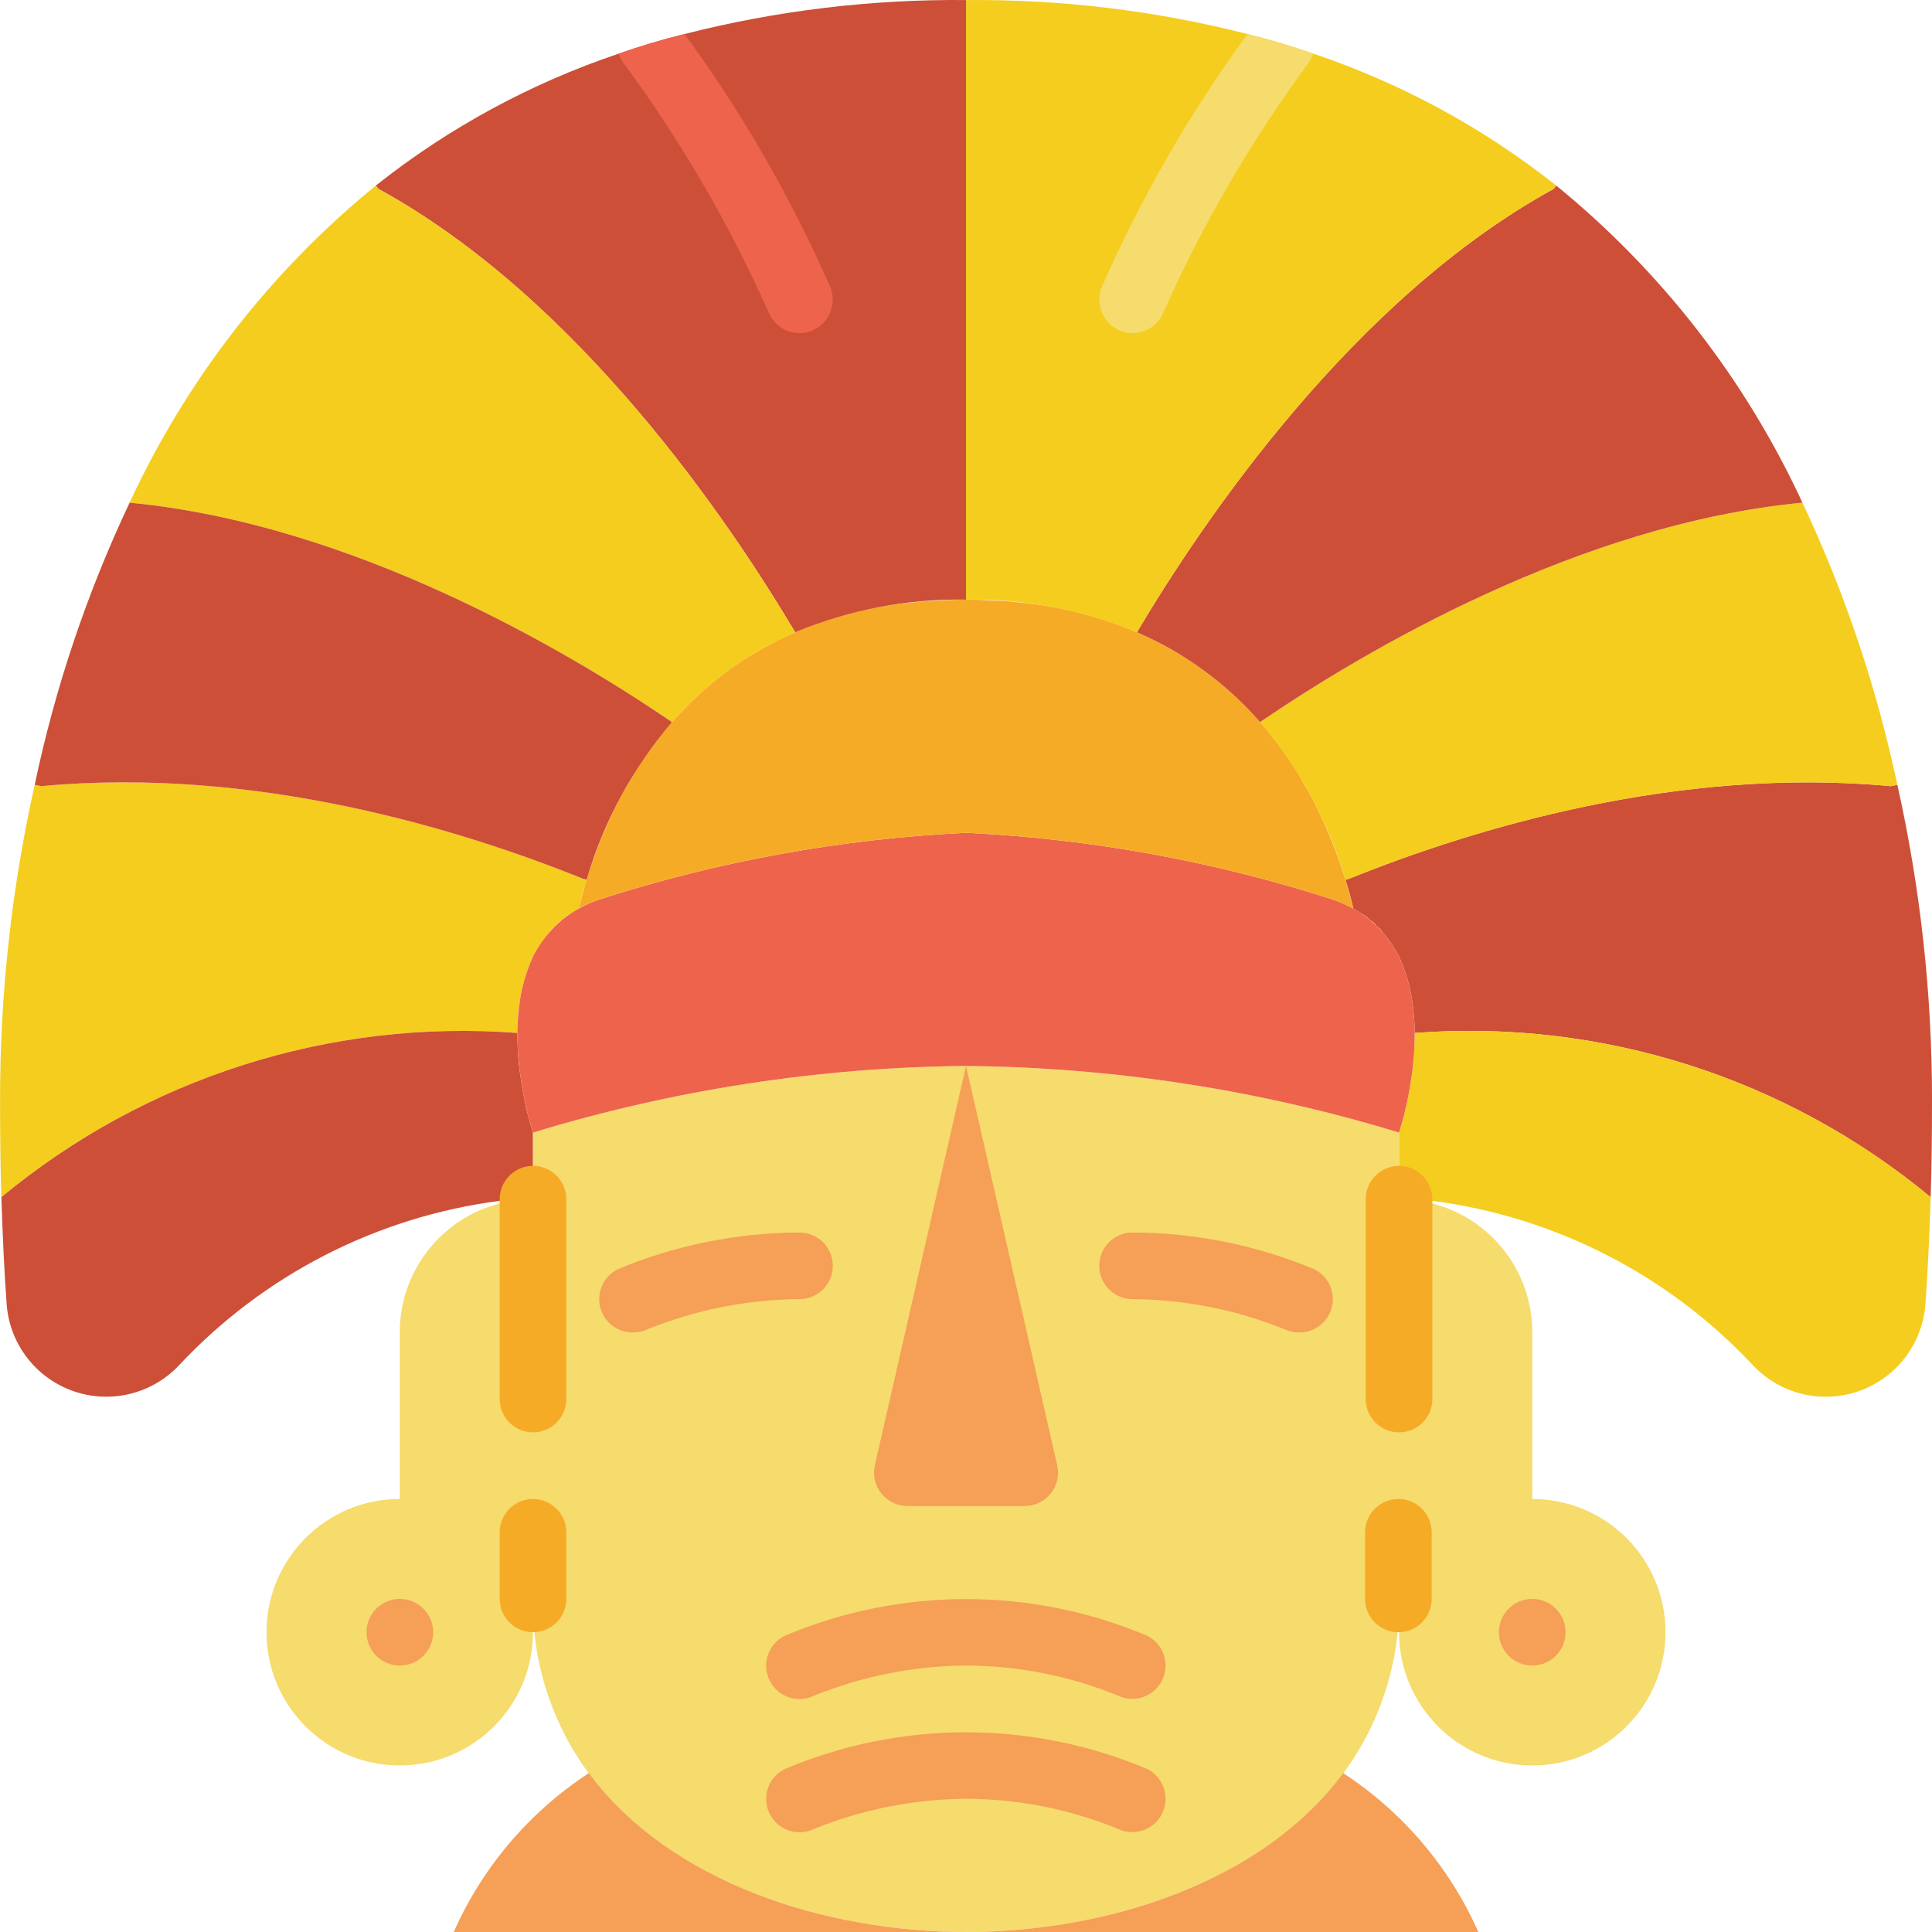
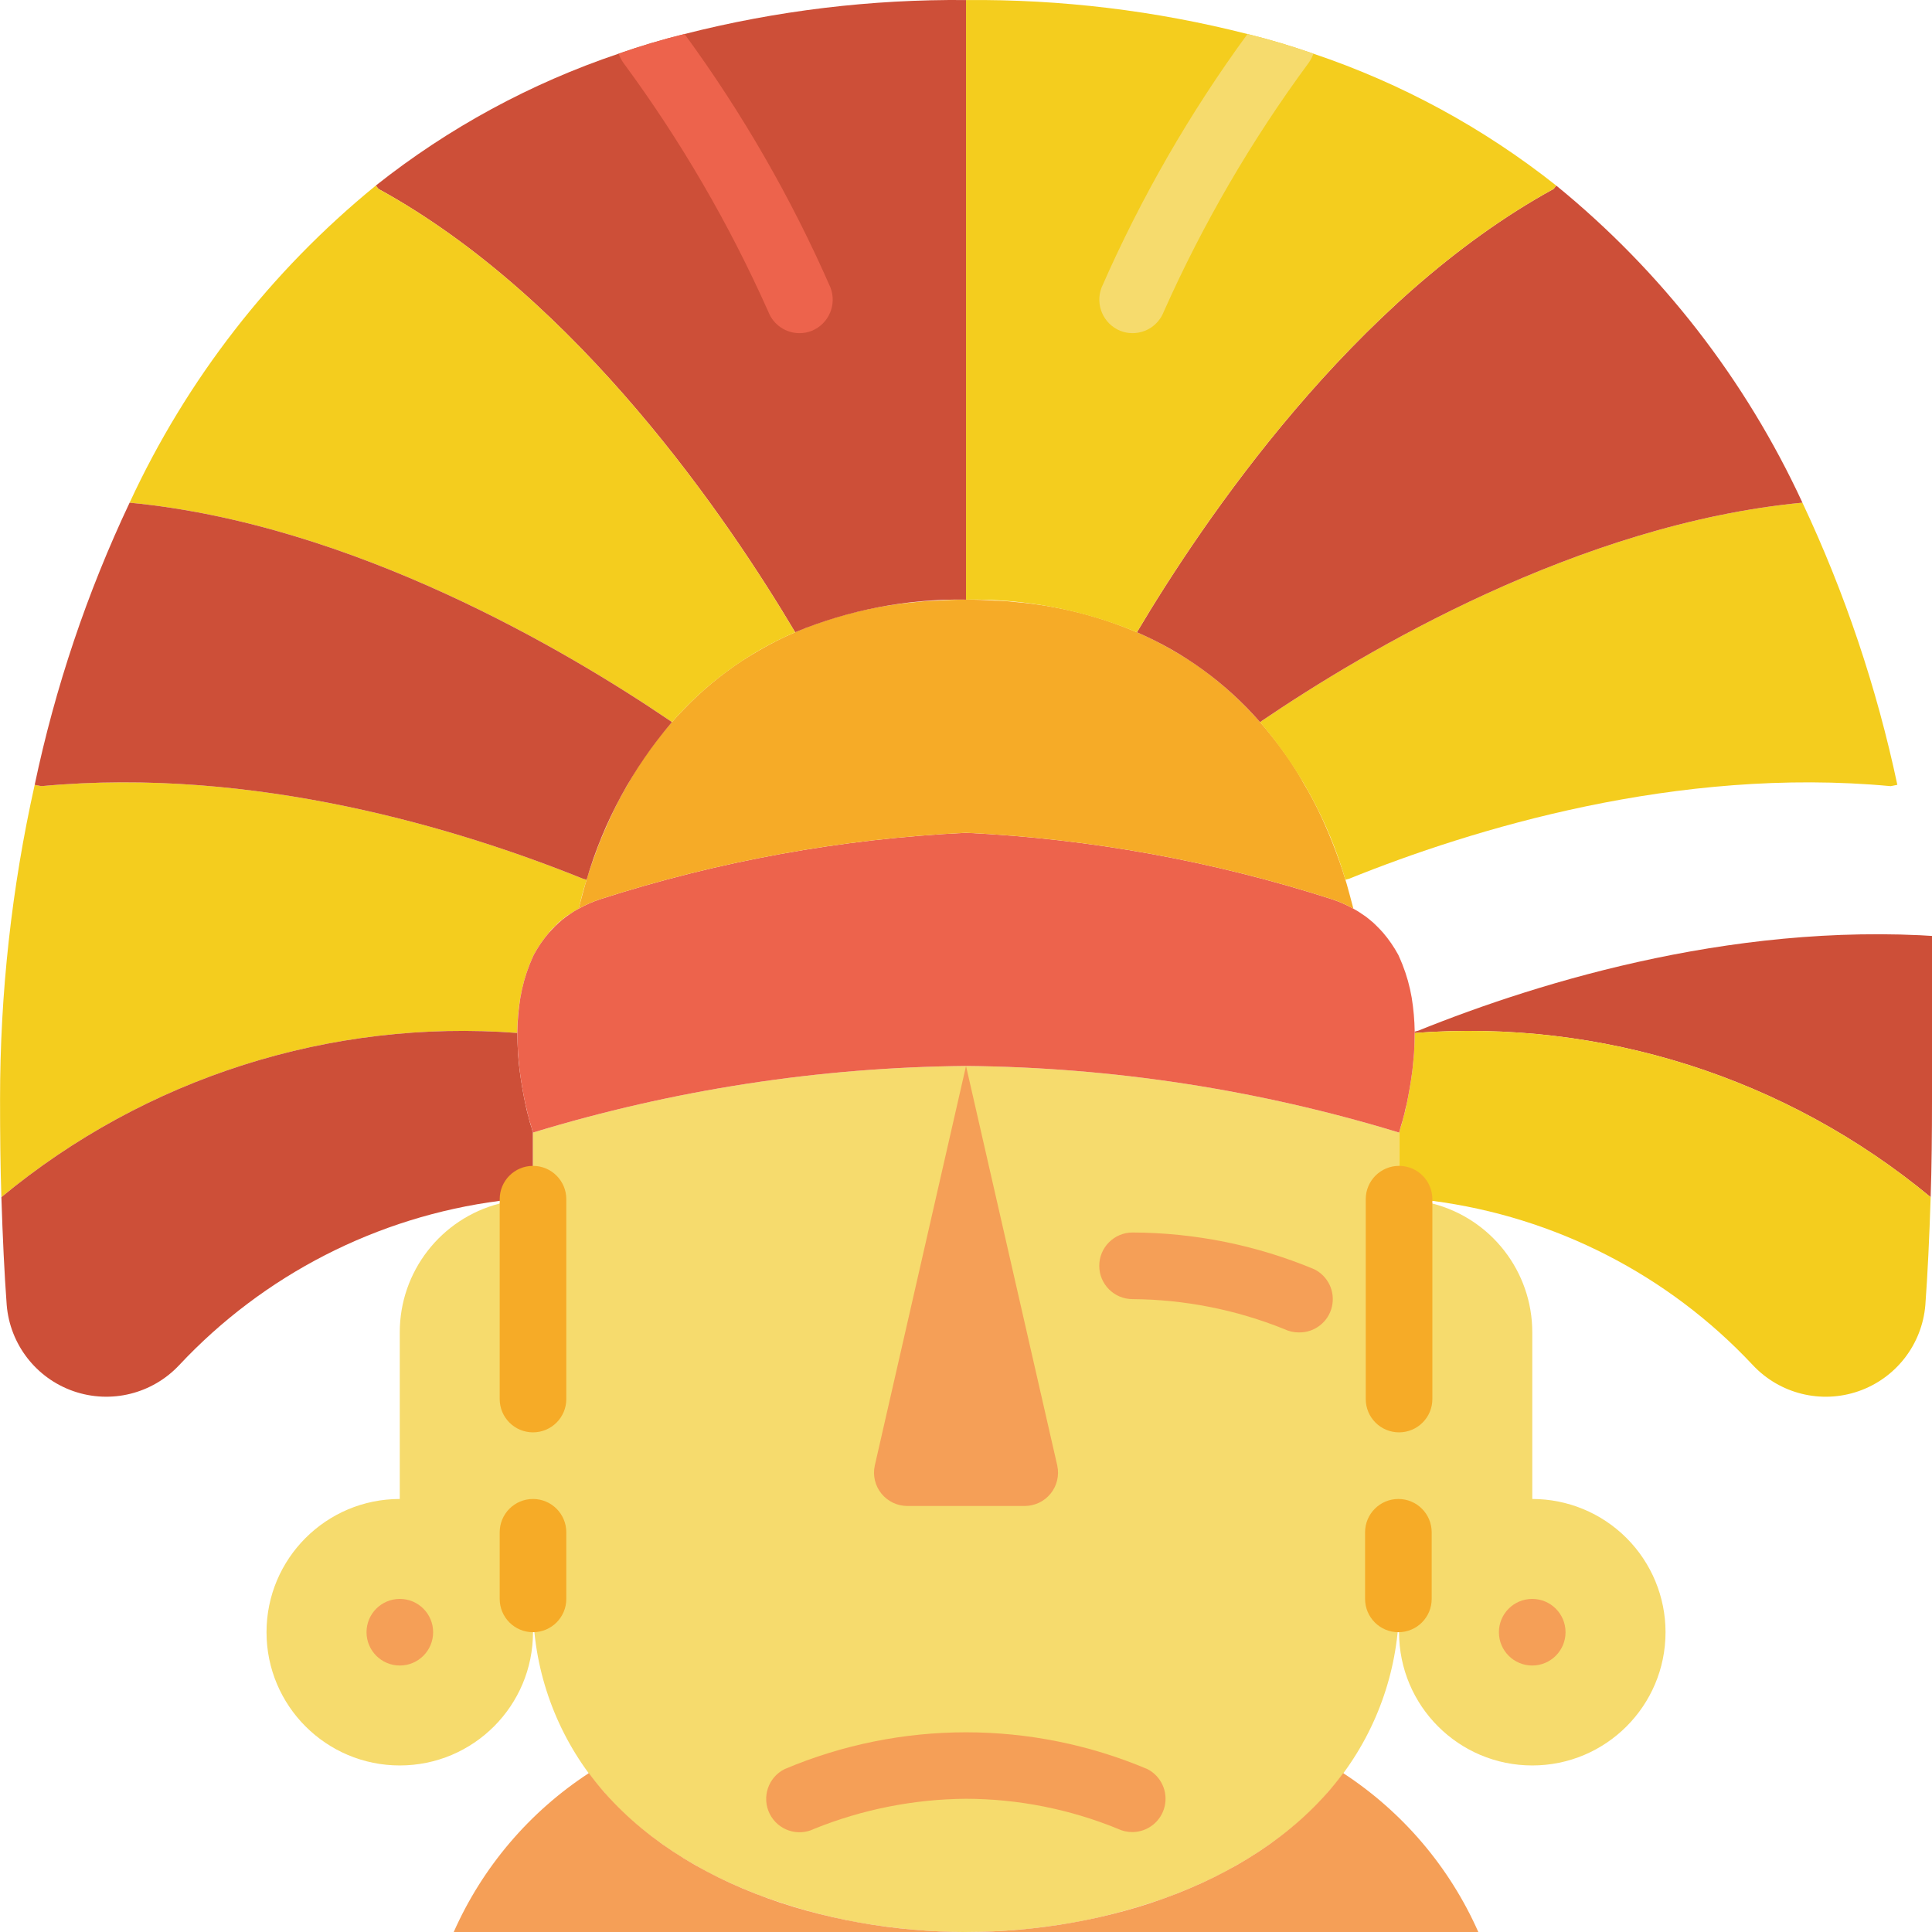
<svg xmlns="http://www.w3.org/2000/svg" height="512pt" viewBox="0 0 512 512.012" width="512pt">
-   <path d="m512.008 291.324c0 9.355-.09 18.008-.355 25.953-38.219-31.676-87.242-47.281-136.738-43.523v-.352c-.047-3.016-.312-6.027-.793-9.004-.516-3.02-1.344-5.98-2.473-8.828-.355-.883-.707-1.676-1.059-2.473-1.141-2.109-2.5-4.094-4.062-5.914-.465-.672-1.031-1.266-1.676-1.766-.508-.668-1.137-1.238-1.855-1.676-.594-.605-1.277-1.109-2.031-1.5-.73-.523-1.496-.996-2.293-1.414-.531-2.117-1.059-4.324-1.766-6.531-.09-.352-.266-.793-.355-1.148l.973-.266c32.574-13.152 86.953-29.836 143.535-24.539l1.766-.352c6.109 27.355 9.188 55.301 9.184 83.332zm0 0" fill="#cd4f38" />
+   <path d="m512.008 291.324c0 9.355-.09 18.008-.355 25.953-38.219-31.676-87.242-47.281-136.738-43.523v-.352l.973-.266c32.574-13.152 86.953-29.836 143.535-24.539l1.766-.352c6.109 27.355 9.188 55.301 9.184 83.332zm0 0" fill="#cd4f38" />
  <path d="m155.461 233.148c-.09.355-.266.797-.355 1.148-.703 2.207-1.234 4.414-1.766 6.531-.793.418-1.562.891-2.293 1.414-.754.391-1.438.895-2.031 1.5-.719.438-1.348 1.008-1.855 1.676-.645.5-1.211 1.094-1.676 1.766-1.562 1.82-2.922 3.805-4.059 5.914-.355.797-.707 1.59-1.062 2.473-1.129 2.848-1.957 5.809-2.469 8.828-.527 2.973-.793 5.984-.797 9.004v.352c-49.496-3.758-98.52 11.848-136.738 43.523-.266-7.945-.352-16.598-.352-25.953-.008-28.031 3.07-55.977 9.18-83.332l1.766.352c56.586-5.297 110.961 11.387 143.535 24.539zm0 0" fill="#f4cd1e" />
  <path d="m511.652 317.277c-.352 10.77-.793 20.301-1.41 28.602-.875 10.43-7.809 19.371-17.699 22.809s-20.875.723-28.027-6.922c-22.402-23.918-52.426-39.305-84.922-43.52-2.914-.266-5.914-.441-8.828-.441v-17.656c.148-.402.266-.812.352-1.234.242-.664.449-1.344.617-2.031.117-.566.266-1.125.441-1.676.18-.793.441-1.676.621-2.648.527-2.559 1.059-5.473 1.5-8.828.176-1.41.266-3 .441-4.59.086-1.766.176-3.531.176-5.387 49.496-3.758 98.52 11.848 136.738 43.523zm0 0" fill="#f4cd1e" />
  <path d="m141.246 300.148v17.656c-2.91 0-5.914.176-8.824.441-32.5 4.215-62.523 19.602-84.922 43.52-7.156 7.645-18.141 10.359-28.031 6.922-9.887-3.438-16.824-12.379-17.695-22.809-.621-8.301-1.062-17.832-1.414-28.602 38.219-31.676 87.242-47.281 136.738-43.523 0 1.855.09 3.621.176 5.387.09 1.59.266 3.18.441 4.59.441 3.355.973 6.27 1.504 8.828.176.973.441 1.855.617 2.648.176.551.324 1.109.441 1.676.168.688.375 1.367.617 2.031.086.422.207.832.352 1.234zm0 0" fill="#cd4f38" />
  <path d="m441.387 432.562c0 19.504-15.809 35.312-35.312 35.312-19.5 0-35.309-15.809-35.309-35.312v-8.824c.277 16.586-4.902 32.809-14.742 46.168v.086c-1.34 1.82-2.785 3.559-4.328 5.211-.086 0-.086 0 0 .086-4.512 5.117-9.641 9.652-15.27 13.508-1.059.707-2.117 1.5-3.266 2.207-.797.527-1.59 1.059-2.473 1.586-1.941 1.148-3.973 2.297-6.004 3.445-2.207 1.148-4.59 2.293-6.973 3.355-1.941.883-3.883 1.676-5.914 2.469-.266.09-.617.266-.883.355-1.855.707-3.797 1.41-5.828 2.027-6.809 2.254-13.773 4.023-20.832 5.297-2.383.355-4.766.797-7.062 1.062-2.031.262-4.059.527-6.09.703-5.031.441-10.152.707-15.094.707h-.883c-4.68 0-9.445-.266-14.215-.707-2.031-.176-3.973-.441-6-.703h-.09c-2.297-.266-4.68-.707-7.062-1.062-7.059-1.273-14.02-3.043-20.832-5.297-1.941-.617-3.887-1.32-5.828-2.027-.266-.09-.617-.266-.883-.355-2.031-.793-3.973-1.586-5.914-2.469-2.383-1.062-4.766-2.207-6.973-3.355-2.031-1.148-4.062-2.297-6.004-3.445-1.941-1.145-3.883-2.469-5.738-3.793-5.629-3.855-10.758-8.391-15.27-13.508.086-.086.086-.086 0-.086-1.543-1.652-2.984-3.391-4.328-5.211v-.086c-9.84-13.359-15.02-29.582-14.742-46.168v8.824c0 19.504-15.809 35.312-35.309 35.312s-35.312-15.809-35.312-35.312c0-19.5 15.812-35.309 35.312-35.309v-44.137c-.012-16.102 10.887-30.164 26.484-34.164 2.875-.789 5.844-1.176 8.824-1.148v-17.656c37.211-11.348 75.859-17.293 114.762-17.652 38.898.359 77.547 6.305 114.758 17.652v17.656c2.98-.027 5.953.359 8.828 1.148 15.594 4 26.496 18.062 26.48 34.164v44.137c9.367 0 18.348 3.719 24.969 10.344 6.621 6.621 10.344 15.602 10.344 24.965zm0 0" fill="#f6db6d" />
  <g fill="#f59f57">
-     <path d="m167.73 353.117c-4.137.051-7.75-2.777-8.699-6.801-.949-4.027 1.023-8.172 4.746-9.973 15.238-6.352 31.578-9.648 48.09-9.711 4.875 0 8.828 3.953 8.828 8.828s-3.953 8.828-8.828 8.828c-13.777.102-27.418 2.797-40.199 7.945-1.227.594-2.574.895-3.938.883zm0 0" />
    <path d="m280.195 388.426-24.188-105.93-24.188 105.93c-.562 2.605.086 5.324 1.762 7.398 1.672 2.074 4.195 3.281 6.859 3.285h31.129c2.664-.004 5.188-1.211 6.859-3.285 1.676-2.074 2.324-4.793 1.766-7.398zm0 0" />
    <path d="m114.781 432.562c0 4.875-3.949 8.828-8.828 8.828-4.875 0-8.824-3.953-8.824-8.828s3.949-8.824 8.824-8.824c4.879 0 8.828 3.949 8.828 8.824zm0 0" />
  </g>
  <path d="m141.246 379.598c-4.875 0-8.824-3.953-8.824-8.828v-52.965c0-4.875 3.949-8.828 8.824-8.828s8.828 3.953 8.828 8.828v52.965c0 4.875-3.953 8.828-8.828 8.828zm0 0" fill="#f6ab27" />
  <path d="m141.246 432.562c-4.875 0-8.824-3.949-8.824-8.824v-17.656c0-4.875 3.949-8.828 8.824-8.828s8.828 3.953 8.828 8.828v17.656c0 4.875-3.953 8.824-8.828 8.824zm0 0" fill="#f6ab27" />
  <path d="m370.59 432.562c-4.875 0-8.828-3.949-8.828-8.824v-17.656c0-4.875 3.953-8.828 8.828-8.828s8.824 3.953 8.824 8.828v17.656c0 4.875-3.949 8.824-8.824 8.824zm0 0" fill="#f6ab27" />
  <path d="m300.145 485.531c-1.363.012-2.711-.289-3.938-.883-12.766-5.211-26.414-7.906-40.199-7.945-13.777.102-27.406 2.797-40.184 7.945-4.363 2.176-9.668.406-11.848-3.957-2.18-4.363-.41-9.668 3.953-11.848 30.73-13.004 65.422-13.004 96.152 0 3.613 1.852 5.5 5.934 4.566 9.887-.934 3.953-4.441 6.758-8.504 6.801zm0 0" fill="#f59f57" />
-   <path d="m300.145 450.219c-1.363.016-2.711-.289-3.938-.883-12.766-5.207-26.414-7.906-40.199-7.945-13.777.105-27.406 2.801-40.184 7.945-4.363 2.18-9.668.41-11.848-3.953-2.18-4.363-.41-9.668 3.953-11.848 30.73-13.004 65.422-13.004 96.152 0 3.613 1.852 5.5 5.93 4.566 9.883-.934 3.953-4.441 6.762-8.504 6.801zm0 0" fill="#f59f57" />
  <path d="m344.281 353.117c-1.363.012-2.711-.289-3.938-.883-12.781-5.148-26.418-7.844-40.199-7.945-4.875 0-8.828-3.953-8.828-8.828s3.953-8.828 8.828-8.828c16.508.062 32.844 3.359 48.082 9.711 3.723 1.801 5.695 5.941 4.746 9.965-.945 4.027-4.559 6.855-8.691 6.809zm0 0" fill="#f59f57" />
  <path d="m374.914 273.402v.352c0 1.855-.09 3.621-.176 5.387-.176 1.59-.266 3.18-.441 4.59-.441 3.355-.973 6.27-1.5 8.828-.266.973-.441 1.855-.621 2.648-.176.551-.324 1.109-.441 1.676-.262.797-.441 1.504-.617 2.031-.086.422-.203.832-.352 1.234-37.211-11.348-75.859-17.293-114.758-17.652-38.902.359-77.551 6.305-114.762 17.652-.145-.402-.266-.812-.352-1.234-.176-.527-.352-1.234-.617-2.031-.117-.566-.266-1.125-.441-1.676-.176-.793-.355-1.676-.617-2.648-.531-2.559-1.062-5.473-1.504-8.828-.176-1.41-.262-3-.441-4.59-.086-1.766-.176-3.531-.176-5.387v-.352c.047-3.016.312-6.027.797-9.004.512-3.02 1.34-5.98 2.469-8.828.355-.883.707-1.676 1.062-2.473 1.137-2.109 2.496-4.094 4.059-5.914.531-.617 1.059-1.145 1.676-1.766.578-.602 1.199-1.16 1.855-1.676.641-.551 1.316-1.051 2.031-1.5.73-.523 1.5-.996 2.293-1.414 1.773-.996 3.637-1.824 5.562-2.473 31.449-10.133 64.102-16.066 97.105-17.652 33.004 1.586 65.652 7.52 97.102 17.652 1.93.648 3.789 1.477 5.562 2.473.797.418 1.562.891 2.293 1.414.715.449 1.391.949 2.031 1.5.656.516 1.277 1.074 1.855 1.676.617.621 1.145 1.148 1.676 1.766 1.562 1.82 2.922 3.805 4.062 5.914.352.797.703 1.59 1.059 2.473 1.129 2.848 1.957 5.809 2.473 8.828.48 2.977.746 5.988.793 9.004zm0 0" fill="#ed634c" />
  <path d="m358.672 240.828c-1.773-.996-3.633-1.824-5.562-2.473-31.449-10.133-64.098-16.066-97.102-17.652-33.004 1.586-65.656 7.52-97.105 17.652-1.926.648-3.789 1.477-5.562 2.473.531-2.117 1.148-4.238 1.766-6.531.09-.352.266-.793.355-1.148.176-.793.527-1.676.793-2.559.176-.441.355-1.059.531-1.59.969-2.738 1.941-5.473 3.176-8.297 1.238-2.824 2.562-5.828 4.062-8.652.883-1.676 1.766-3.266 2.734-4.855.09-.266.355-.617.531-.969.883-1.59 1.941-3.09 2.914-4.68.352-.531.707-.973 1.059-1.5.883-1.238 1.766-2.473 2.734-3.707v-.09c1.324-1.676 2.648-3.266 4.062-4.855 1.059-1.234 2.117-2.383 3.266-3.531 4.609-4.785 9.73-9.047 15.273-12.711 2.91-1.855 5.914-3.621 9.18-5.297 1.59-.793 3.266-1.59 4.941-2.297 10.309-4.375 21.242-7.086 32.398-8.031 1.789-.207 3.586-.328 5.387-.355 2.383-.176 4.941-.262 7.504-.262 2.559 0 5.117.086 7.5.262 1.801.027 3.598.148 5.387.355 11.156.945 22.094 3.656 32.398 8.031 1.676.707 3.352 1.504 4.941 2.297 3.266 1.676 6.27 3.441 9.18 5.297 5.543 3.664 10.664 7.926 15.273 12.711 1.148 1.148 2.207 2.297 3.266 3.531 1.414 1.59 2.738 3.266 4.062 4.945.969 1.234 1.852 2.469 2.734 3.707.355.527.707.969 1.059 1.5.973 1.59 2.031 3.09 2.914 4.68.176.352.441.703.531.969.969 1.59 1.852 3.18 2.734 4.855 1.504 2.824 2.828 5.738 4.062 8.652 1.41 3.352 2.648 6.707 3.707 9.887.266.793.441 1.5.707 2.293 0 .09.086.18.086.266.09.355.266.797.355 1.148.617 2.293 1.234 4.414 1.766 6.531zm0 0" fill="#f6ab27" />
  <path d="m414.887 432.562c0 4.875-3.953 8.828-8.828 8.828s-8.828-3.953-8.828-8.828 3.953-8.824 8.828-8.824 8.828 3.949 8.828 8.824zm0 0" fill="#f59f57" />
  <path d="m370.766 379.598c-4.875 0-8.828-3.953-8.828-8.828v-52.965c0-4.875 3.953-8.828 8.828-8.828s8.828 3.953 8.828 8.828v52.965c0 4.875-3.953 8.828-8.828 8.828zm0 0" fill="#f6ab27" />
  <path d="m355.961 469.906c-21.484 29.043-62.879 42.105-99.953 42.105h135.766c-7.617-17.199-20.059-31.824-35.812-42.105zm0 0" fill="#f59f57" />
  <path d="m256.008 512.012c-37.078 0-78.469-13.062-99.957-42.105-15.754 10.281-28.191 24.906-35.812 42.105zm0 0" fill="#f59f57" />
  <path d="m502.824 207.992-1.766.352c-56.582-5.297-110.961 11.387-143.535 24.539l-.973.266c-4.492-15.359-12.195-29.59-22.598-41.754l.441-.352c27.191-18.453 83.949-52.172 143.273-57.824 11.238 23.871 19.684 48.961 25.156 74.773zm0 0" fill="#f4cd1e" />
  <path d="m477.668 133.219c-59.324 5.652-116.082 39.371-143.273 57.824l-.441.352c-8.965-10.289-20.125-18.438-32.66-23.836 17.566-29.57 57.289-88.363 110.434-117.492l.703-.883c27.848 22.695 50.156 51.434 65.238 84.035zm0 0" fill="#cd4f38" />
  <path d="m412.43 49.184-.703.883c-53.145 29.129-92.867 87.922-110.434 117.492-14.344-5.961-29.758-8.906-45.285-8.648v-158.898c25.148-.23 50.219 2.797 74.59 9.004 6.094 1.5 11.918 3.266 17.48 5.211 23.309 7.844 45.082 19.672 64.352 34.957zm0 0" fill="#f4cd1e" />
  <path d="m256.008.012v158.898c-15.531-.258-30.945 2.688-45.289 8.648-17.566-29.57-57.289-88.363-110.43-117.492l-.707-.883c19.27-15.285 41.043-27.113 64.352-34.957 5.562-1.945 11.387-3.711 17.48-5.211 24.371-6.207 49.441-9.234 74.594-9.004zm0 0" fill="#cd4f38" />
  <path d="m210.719 167.559c-12.531 5.398-23.695 13.547-32.66 23.836l-.441-.352c-27.188-18.453-83.949-52.172-143.273-57.824 15.082-32.602 37.391-61.34 65.238-84.035l.707.883c53.141 29.129 92.863 87.922 110.43 117.492zm0 0" fill="#f4cd1e" />
  <path d="m178.059 191.395c-10.402 12.164-18.102 26.395-22.598 41.754l-.973-.266c-32.574-13.152-86.949-29.836-143.535-24.539l-1.766-.352c5.434-25.824 13.879-50.918 25.156-74.773 59.324 5.652 116.086 39.371 143.273 57.824zm0 0" fill="#cd4f38" />
  <path d="m215.133 87.672c-1.035.414-2.145.625-3.266.617-3.617.004-6.871-2.203-8.207-5.562-10.402-23.367-23.305-45.535-38.488-66.117-.516-.738-.934-1.539-1.238-2.383 5.562-1.945 11.387-3.711 17.48-5.211 15.301 20.914 28.27 43.441 38.664 67.18 1.75 4.531-.445 9.633-4.945 11.477zm0 0" fill="#ed634c" />
  <path d="m348.078 14.227c-.305.844-.723 1.645-1.234 2.383-15.188 20.582-28.09 42.75-38.488 66.117-1.34 3.359-4.594 5.566-8.211 5.562-1.117.008-2.23-.203-3.266-.617-4.5-1.844-6.695-6.945-4.945-11.477 10.398-23.738 23.363-46.266 38.664-67.18 6.094 1.5 11.918 3.266 17.48 5.211zm0 0" fill="#f6db6d" />
</svg>